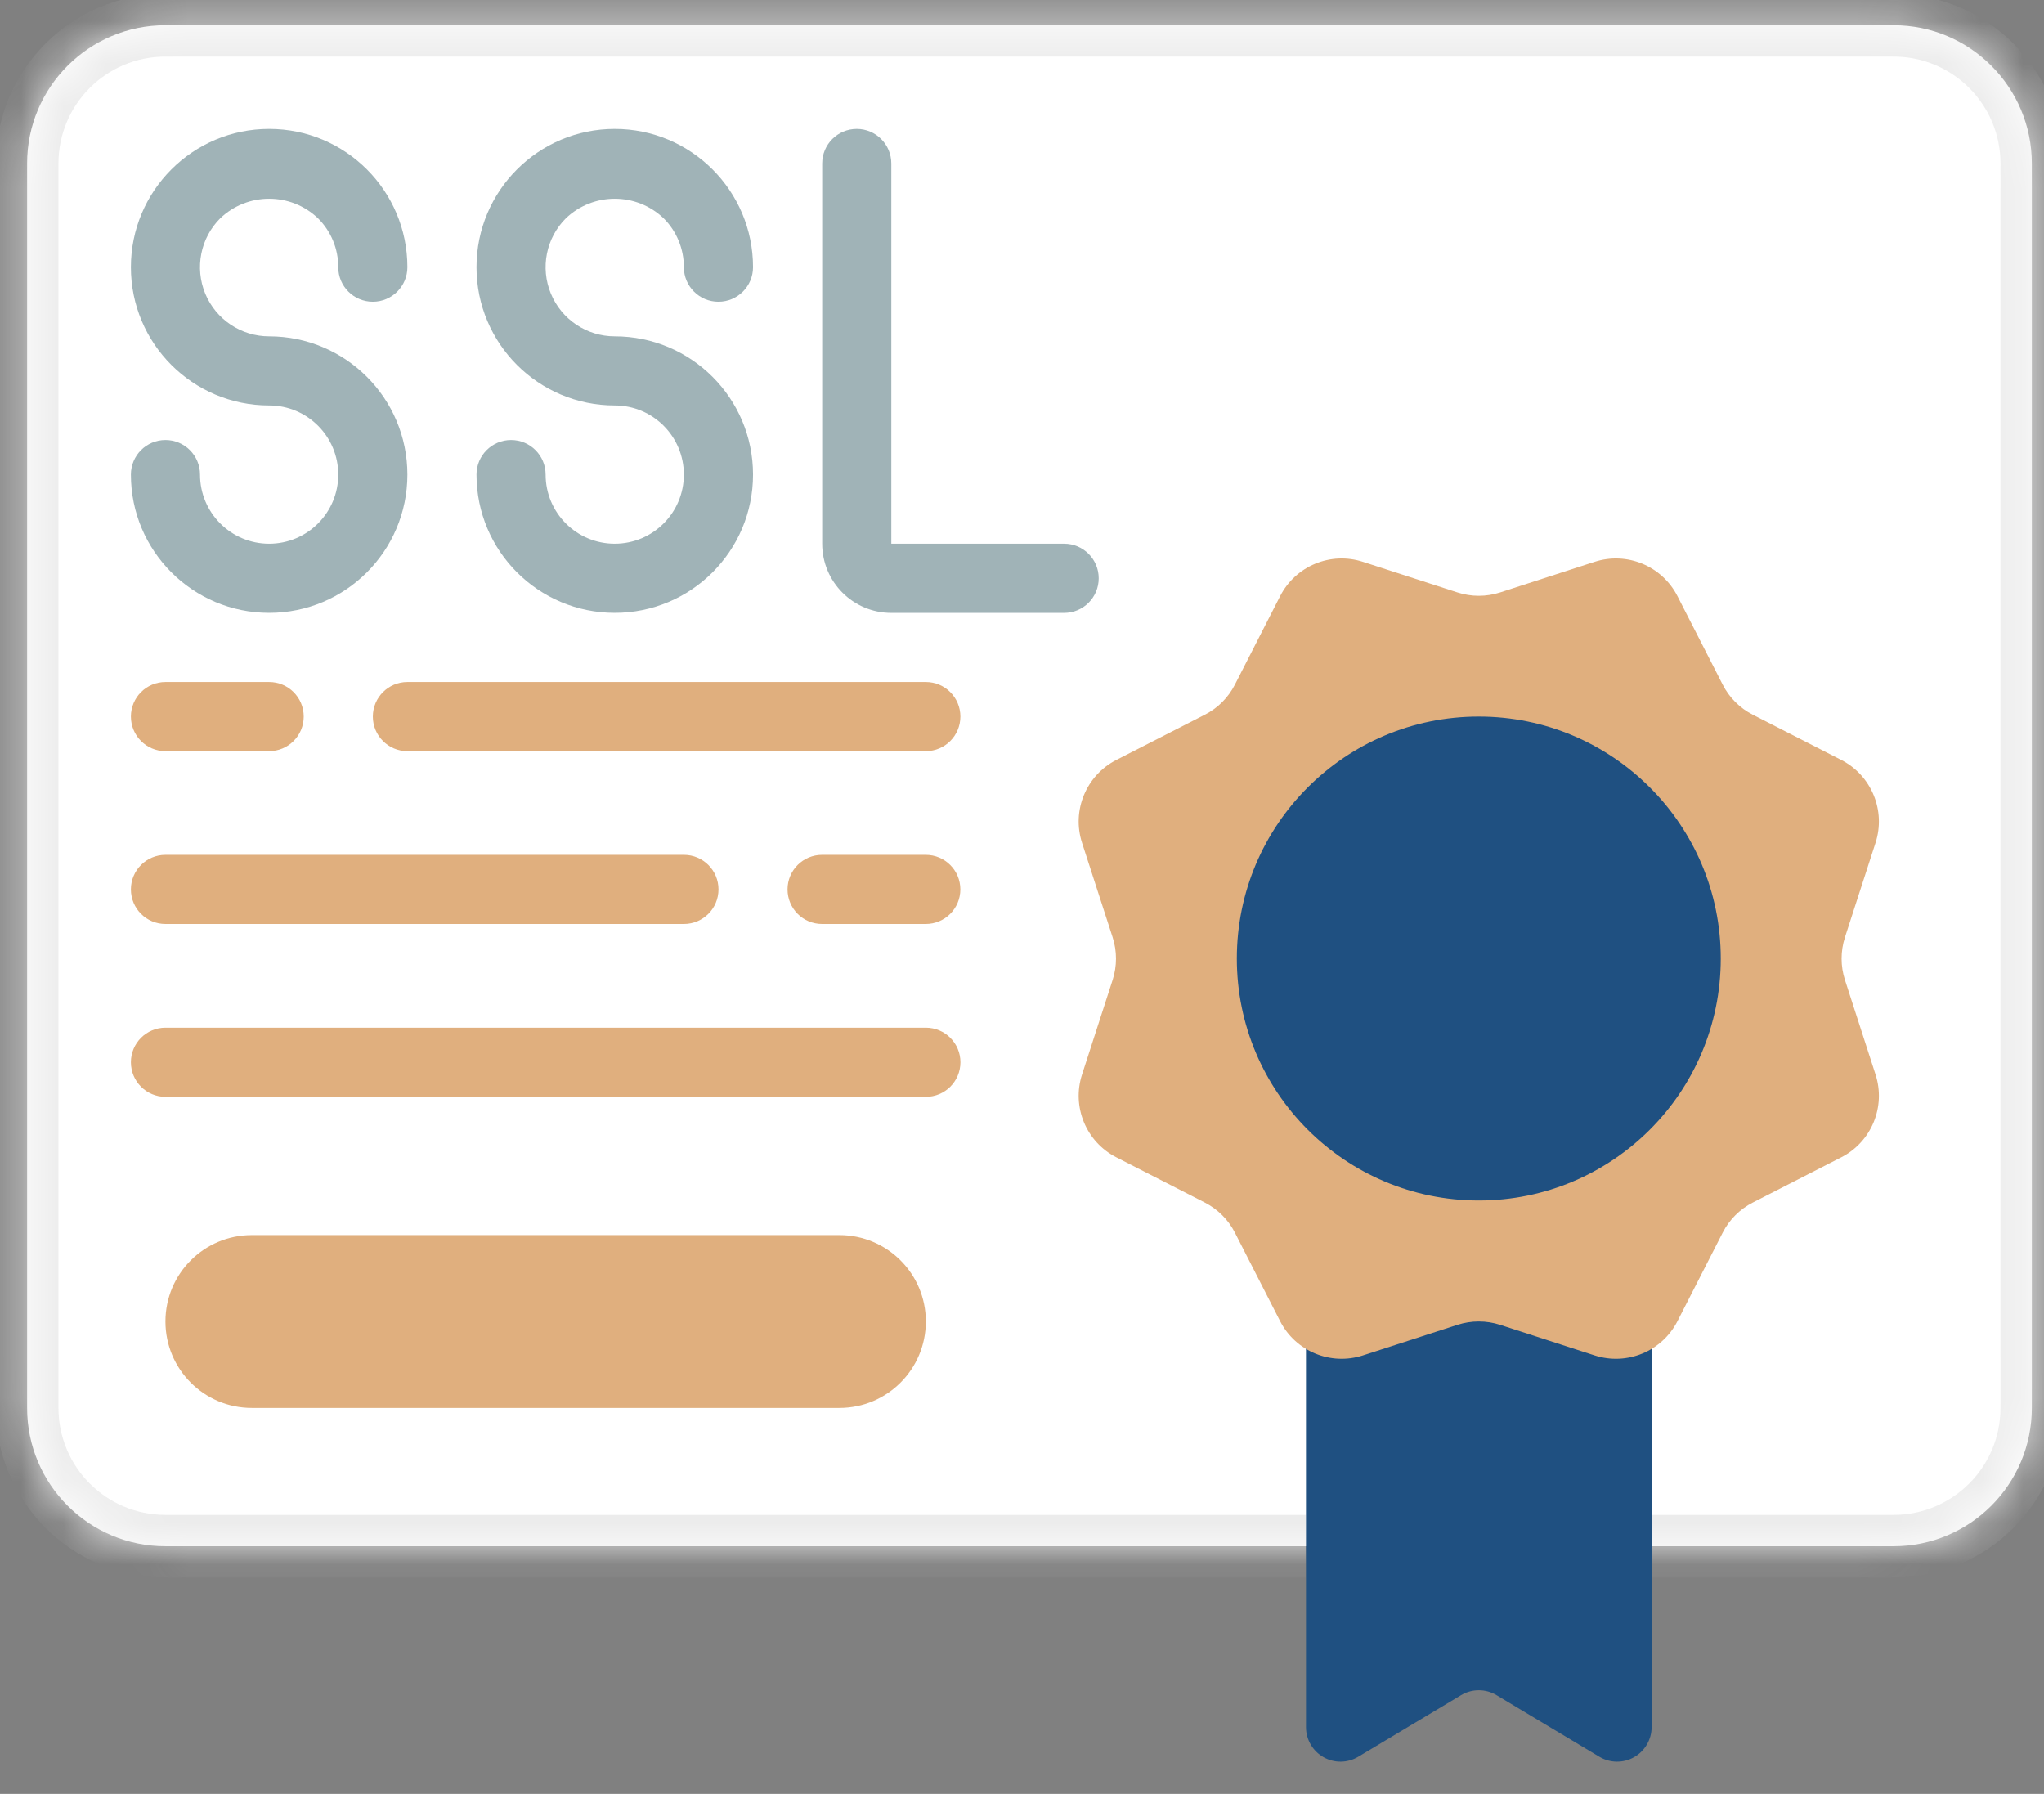
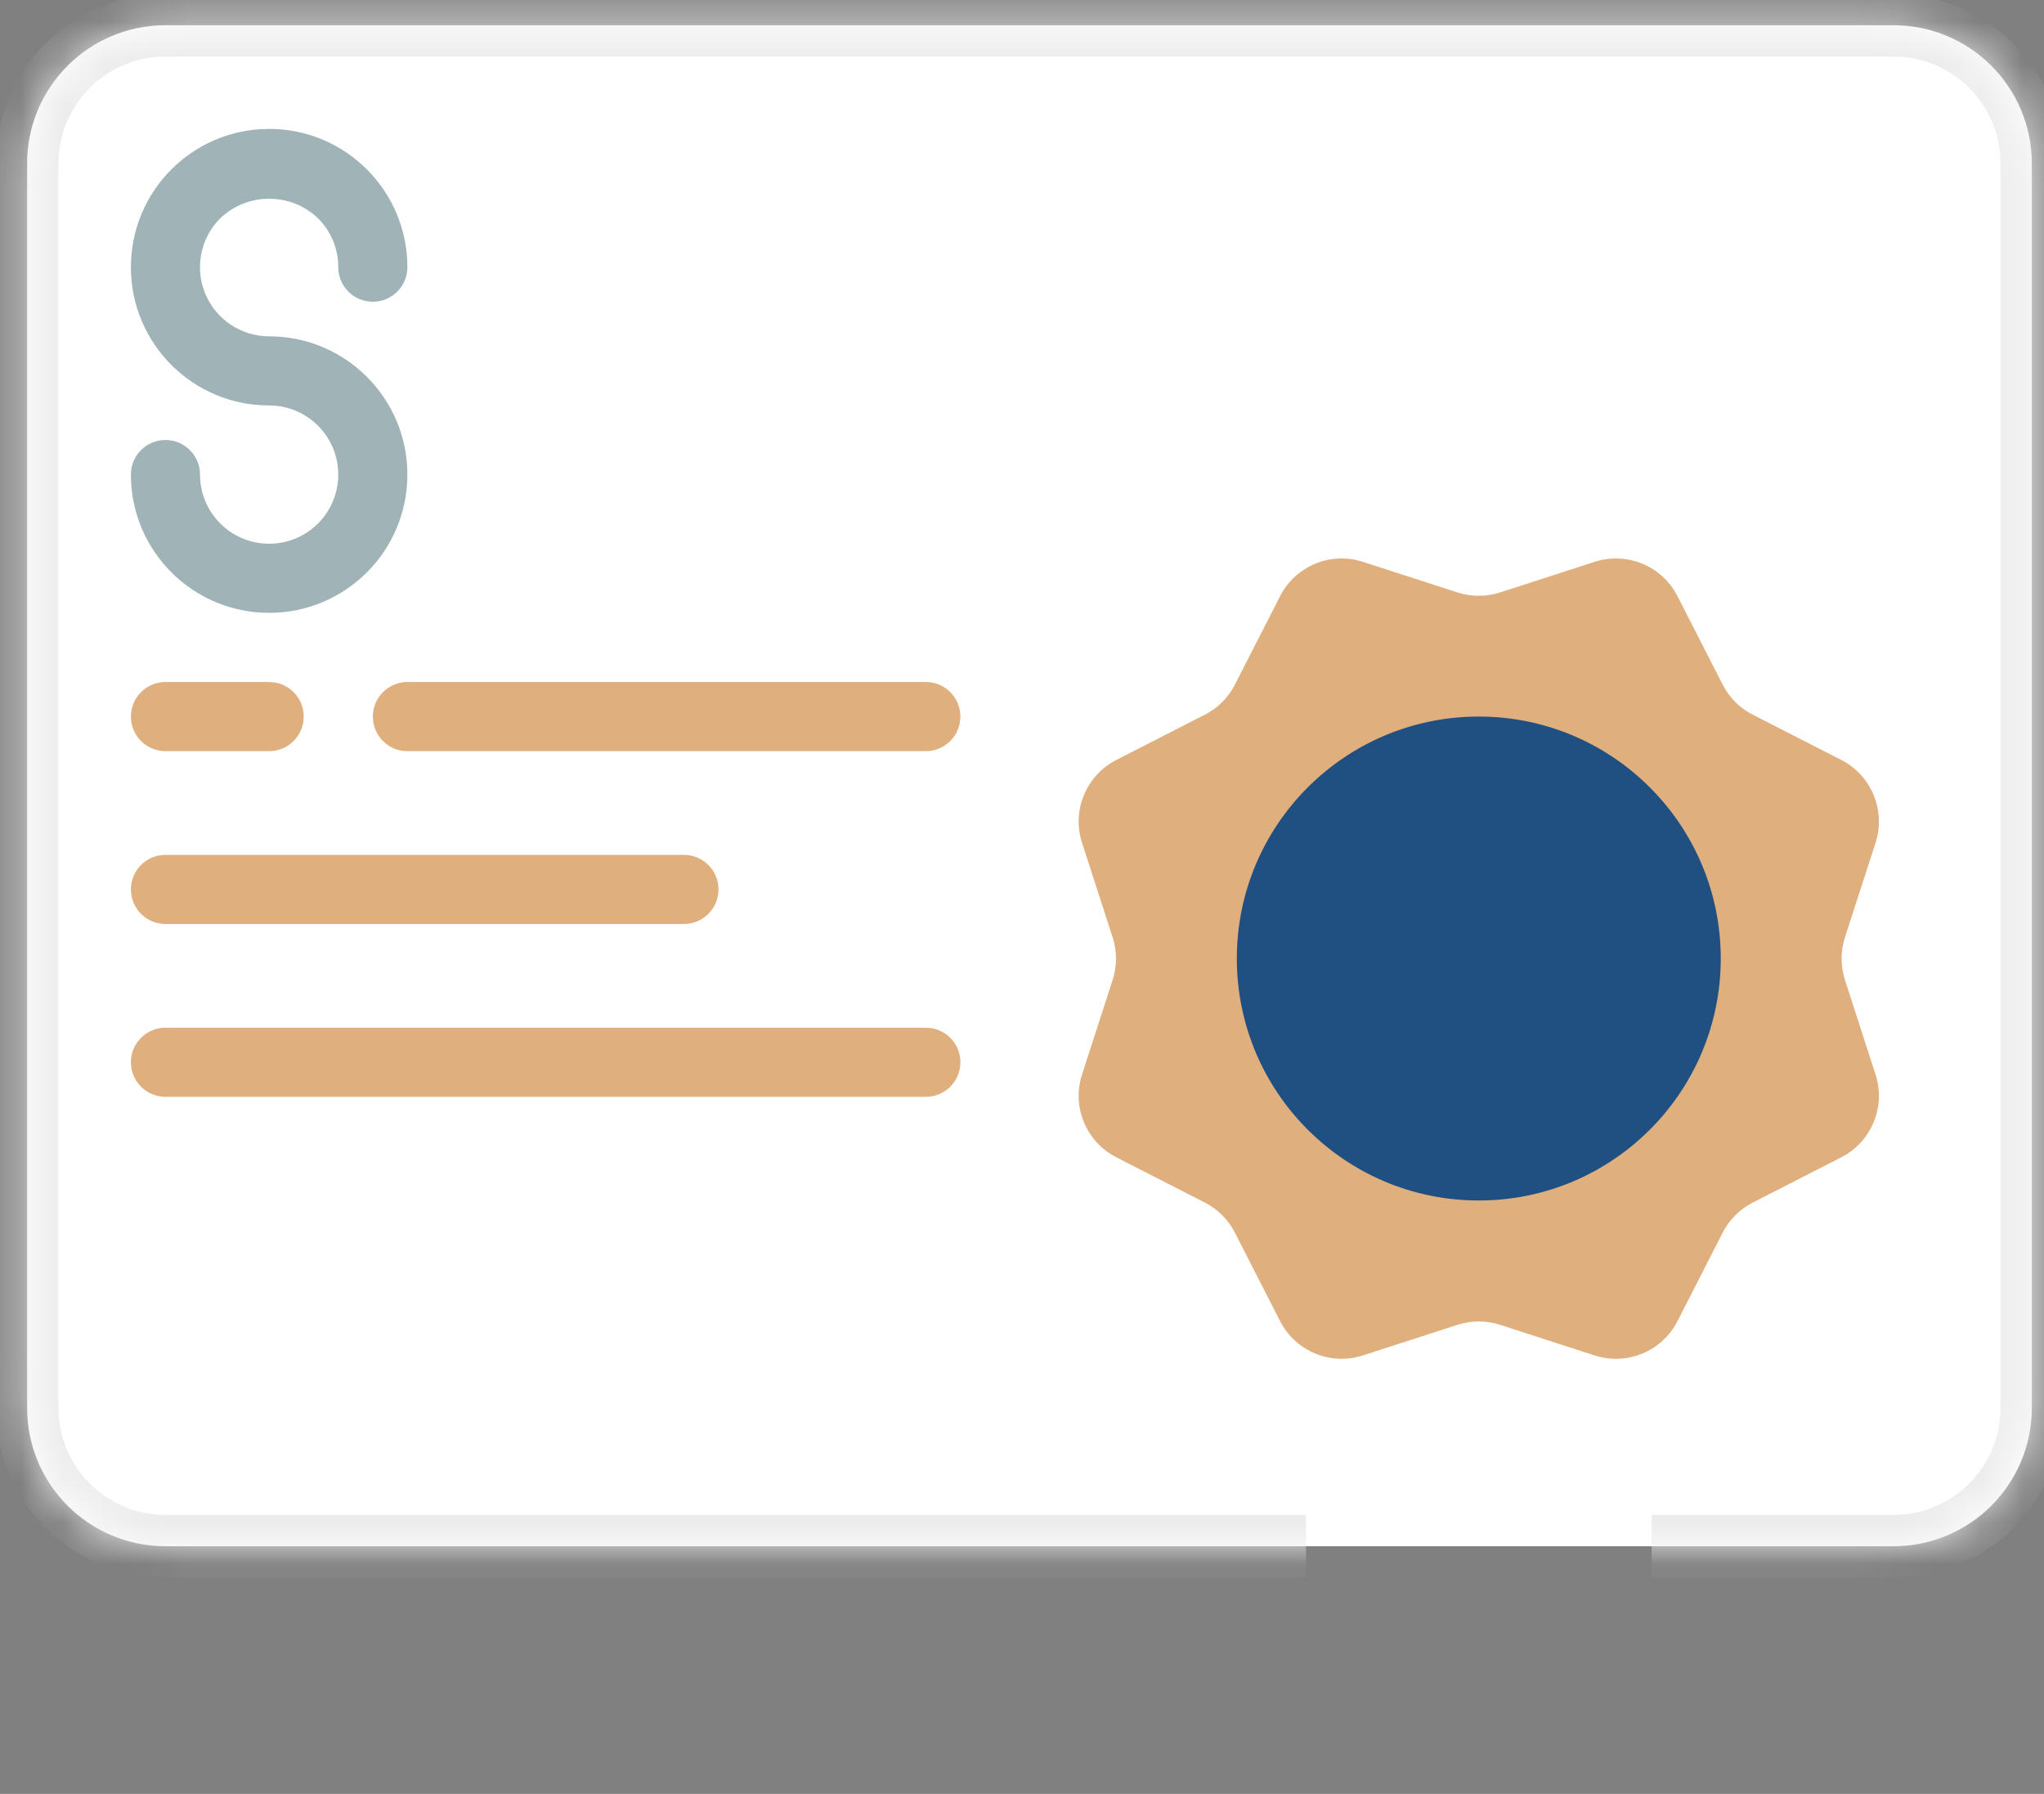
<svg xmlns="http://www.w3.org/2000/svg" width="49" height="43" viewBox="0 0 49 43" fill="none">
  <rect x="0" y="0" width="49" height="43" fill="#808080" stroke="none" />
  <mask id="path-1-inside-1_215_1191" fill="white">
    <path d="M39.594 37.063H45.394C47.224 37.063 48.708 35.579 48.708 33.748V3.919C48.708 2.089 47.224 0.605 45.394 0.605H3.965C2.134 0.605 0.65 2.089 0.65 3.919V33.748C0.65 35.579 2.134 37.063 3.965 37.063H31.308" />
  </mask>
  <path d="M39.594 37.063H45.394C47.224 37.063 48.708 35.579 48.708 33.748V3.919C48.708 2.089 47.224 0.605 45.394 0.605H3.965C2.134 0.605 0.65 2.089 0.65 3.919V33.748C0.65 35.579 2.134 37.063 3.965 37.063H31.308" fill="white" />
  <path d="M39.594 37.814H45.394V36.312H39.594V37.814ZM45.394 37.814C47.639 37.814 49.459 35.994 49.459 33.748H47.957C47.957 35.164 46.81 36.312 45.394 36.312V37.814ZM49.459 33.748V3.919H47.957V33.748H49.459ZM49.459 3.919C49.459 1.674 47.639 -0.146 45.394 -0.146V1.356C46.81 1.356 47.957 2.504 47.957 3.919H49.459ZM45.394 -0.146H3.965V1.356H45.394V-0.146ZM3.965 -0.146C1.72 -0.146 -0.101 1.674 -0.101 3.919H1.401C1.401 2.504 2.549 1.356 3.965 1.356L3.965 -0.146ZM-0.101 3.919V33.748H1.401V3.919H-0.101ZM-0.101 33.748C-0.101 35.993 1.72 37.814 3.965 37.814V36.312C2.549 36.312 1.401 35.164 1.401 33.748H-0.101ZM3.965 37.814H31.308V36.312H3.965V37.814Z" fill="#ECECEC" mask="url(#path-1-inside-1_215_1191)" />
-   <path d="M39.594 29.605V41.399C39.593 41.697 39.433 41.973 39.173 42.12C38.913 42.267 38.595 42.263 38.339 42.109L35.877 40.633C35.614 40.475 35.287 40.475 35.025 40.633L32.562 42.109C32.306 42.263 31.988 42.267 31.728 42.12C31.468 41.972 31.308 41.697 31.308 41.399V29.605H39.594Z" fill="#1F5081" />
  <path d="M7.624 5.233C7.936 5.543 8.11 5.965 8.109 6.405C8.109 6.862 8.48 7.233 8.938 7.233C9.395 7.233 9.766 6.862 9.766 6.405C9.766 4.574 8.283 3.09 6.452 3.09C4.622 3.09 3.138 4.574 3.138 6.405C3.138 8.235 4.622 9.719 6.452 9.719C7.367 9.719 8.109 10.461 8.109 11.376C8.109 12.291 7.367 13.033 6.452 13.033C5.537 13.033 4.795 12.291 4.795 11.376C4.795 10.918 4.424 10.547 3.966 10.547C3.509 10.547 3.138 10.918 3.138 11.376C3.138 13.207 4.622 14.69 6.452 14.69C8.282 14.69 9.766 13.207 9.766 11.376C9.766 9.546 8.282 8.062 6.452 8.062C5.781 8.062 5.177 7.658 4.92 7.039C4.664 6.419 4.806 5.706 5.28 5.232C5.937 4.607 6.969 4.607 7.624 5.233Z" fill="#A0B3B7" />
-   <path d="M15.91 5.233C16.221 5.543 16.395 5.965 16.394 6.405C16.394 6.862 16.765 7.233 17.223 7.233C17.681 7.233 18.052 6.862 18.052 6.405C18.052 4.574 16.568 3.09 14.737 3.09C12.907 3.09 11.423 4.574 11.423 6.405C11.423 8.235 12.907 9.719 14.737 9.719C15.652 9.719 16.394 10.461 16.394 11.376C16.394 12.291 15.652 13.033 14.737 13.033C13.822 13.033 13.08 12.291 13.08 11.376C13.08 10.918 12.709 10.547 12.252 10.547C11.794 10.547 11.423 10.918 11.423 11.376C11.423 13.207 12.907 14.69 14.737 14.69C16.568 14.69 18.052 13.207 18.052 11.376C18.052 9.546 16.568 8.062 14.737 8.062C14.067 8.062 13.462 7.658 13.206 7.039C12.949 6.419 13.091 5.706 13.566 5.232C14.222 4.607 15.254 4.607 15.91 5.233Z" fill="#A0B3B7" />
-   <path d="M25.51 13.033H21.367V3.919C21.367 3.461 20.996 3.09 20.539 3.09C20.081 3.09 19.71 3.461 19.71 3.919V13.033C19.71 13.949 20.452 14.691 21.367 14.691H25.51C25.968 14.691 26.339 14.32 26.339 13.862C26.339 13.404 25.968 13.033 25.51 13.033Z" fill="#A0B3B7" />
  <path d="M3.966 18.005H6.452C6.91 18.005 7.281 17.634 7.281 17.176C7.281 16.719 6.91 16.348 6.452 16.348H3.966C3.509 16.348 3.138 16.719 3.138 17.176C3.138 17.634 3.509 18.005 3.966 18.005Z" fill="#E0AF7E" />
  <path d="M9.766 18.005H22.195C22.652 18.005 23.023 17.634 23.023 17.176C23.023 16.719 22.653 16.348 22.195 16.348H9.766C9.309 16.348 8.938 16.719 8.938 17.176C8.938 17.634 9.309 18.005 9.766 18.005Z" fill="#E0AF7E" />
-   <path d="M22.193 20.491H19.707C19.25 20.491 18.879 20.862 18.879 21.319C18.879 21.777 19.25 22.148 19.707 22.148H22.193C22.651 22.148 23.022 21.777 23.022 21.319C23.022 20.862 22.651 20.491 22.193 20.491Z" fill="#E0AF7E" />
  <path d="M3.966 22.148H16.395C16.853 22.148 17.224 21.777 17.224 21.319C17.224 20.862 16.853 20.491 16.395 20.491H3.966C3.509 20.491 3.138 20.862 3.138 21.319C3.138 21.777 3.509 22.148 3.966 22.148Z" fill="#E0AF7E" />
  <path d="M22.195 24.634H3.966C3.509 24.634 3.138 25.005 3.138 25.462C3.138 25.92 3.509 26.291 3.966 26.291H22.195C22.653 26.291 23.024 25.92 23.024 25.462C23.024 25.005 22.653 24.634 22.195 24.634Z" fill="#E0AF7E" />
-   <path d="M6.037 29.605H20.123C21.267 29.605 22.195 30.532 22.195 31.676C22.195 32.821 21.267 33.748 20.123 33.748H6.037C4.893 33.748 3.966 32.821 3.966 31.676C3.966 30.532 4.893 29.605 6.037 29.605Z" fill="#E0AF7E" />
  <path d="M35.961 14.201L38.225 13.468C39.001 13.216 39.844 13.565 40.214 14.291L41.297 16.41C41.455 16.721 41.708 16.974 42.019 17.132L44.138 18.215C44.864 18.586 45.213 19.429 44.961 20.204L44.228 22.468C44.121 22.8 44.121 23.157 44.228 23.489L44.961 25.754C45.213 26.529 44.864 27.372 44.138 27.742L42.019 28.825C41.708 28.984 41.455 29.236 41.297 29.547L40.214 31.667C39.844 32.392 39.001 32.741 38.225 32.489L35.961 31.756C35.629 31.649 35.272 31.649 34.94 31.756L32.675 32.489C31.901 32.741 31.057 32.392 30.687 31.667L29.604 29.547C29.446 29.236 29.193 28.984 28.882 28.825L26.763 27.742C26.037 27.372 25.688 26.529 25.94 25.754L26.673 23.489C26.78 23.157 26.78 22.8 26.673 22.468L25.94 20.204C25.688 19.429 26.037 18.586 26.763 18.215L28.882 17.132C29.193 16.974 29.446 16.721 29.604 16.41L30.687 14.291C31.057 13.565 31.901 13.216 32.675 13.468L34.94 14.201C35.272 14.308 35.629 14.308 35.961 14.201Z" fill="#E0AF7E" />
  <path d="M35.45 28.776C38.654 28.776 41.251 26.18 41.251 22.976C41.251 19.773 38.654 17.176 35.45 17.176C32.247 17.176 29.65 19.773 29.65 22.976C29.65 26.18 32.247 28.776 35.45 28.776Z" fill="#1F5081" />
</svg>